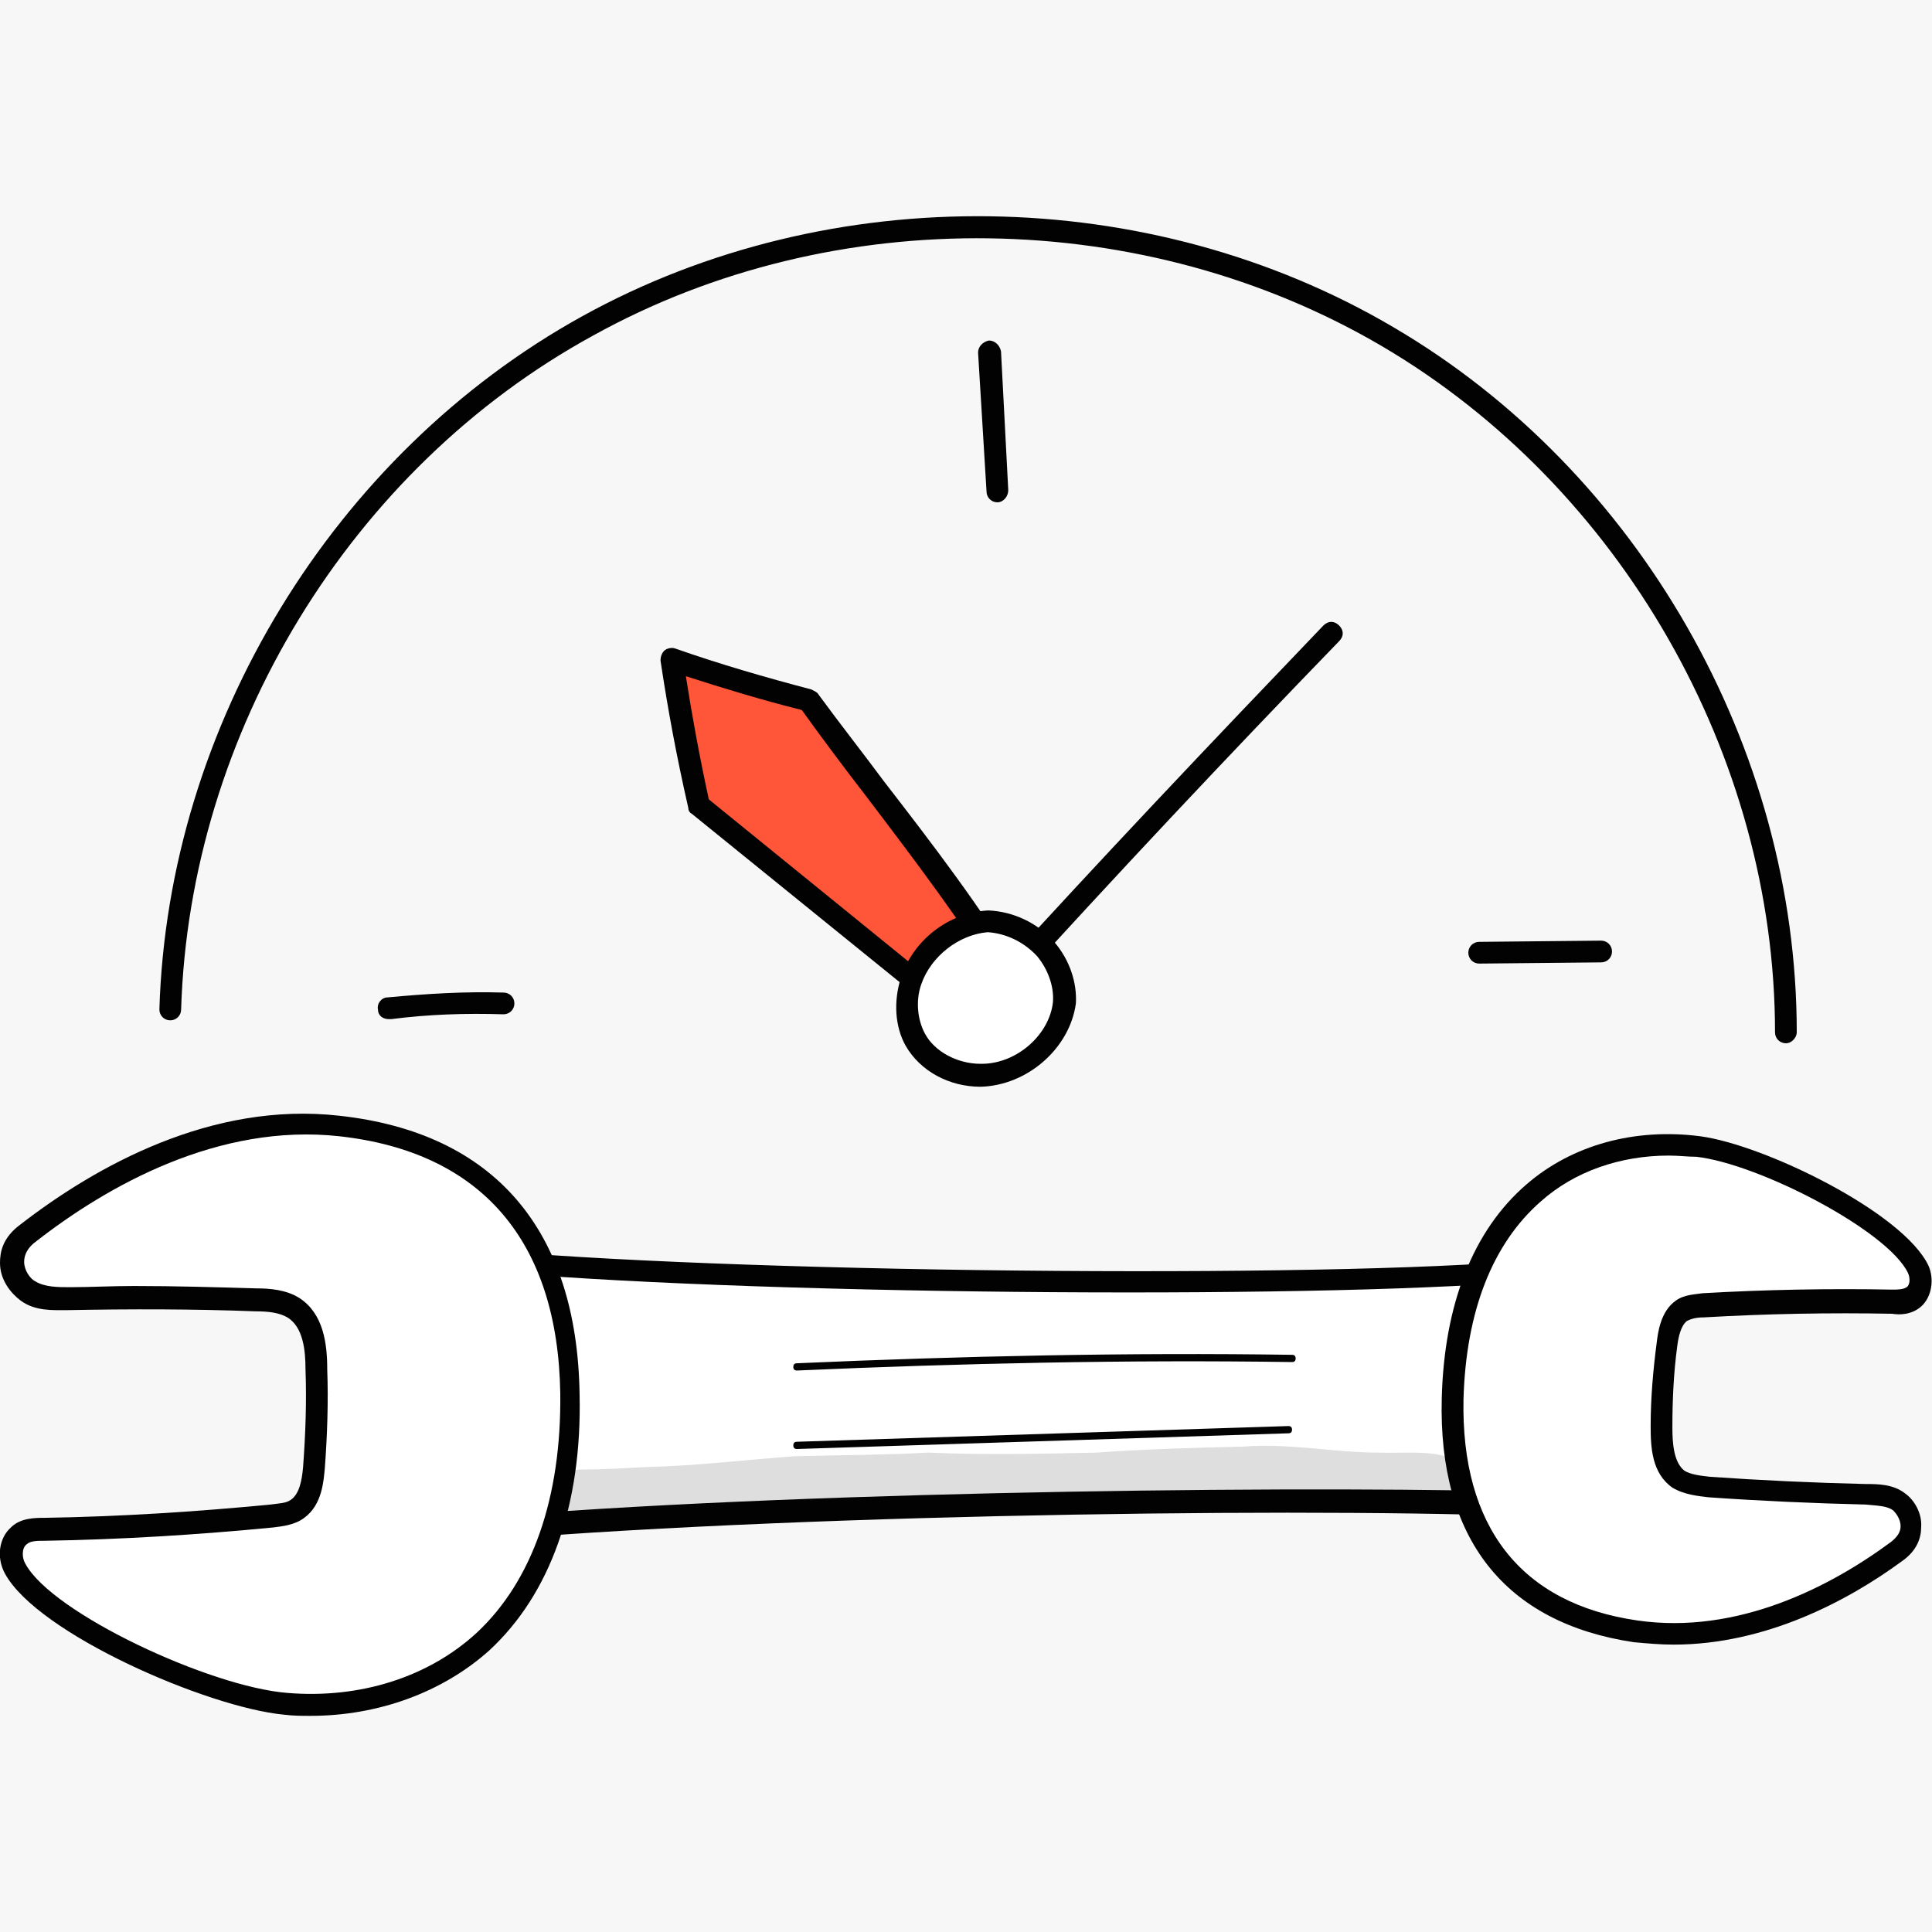
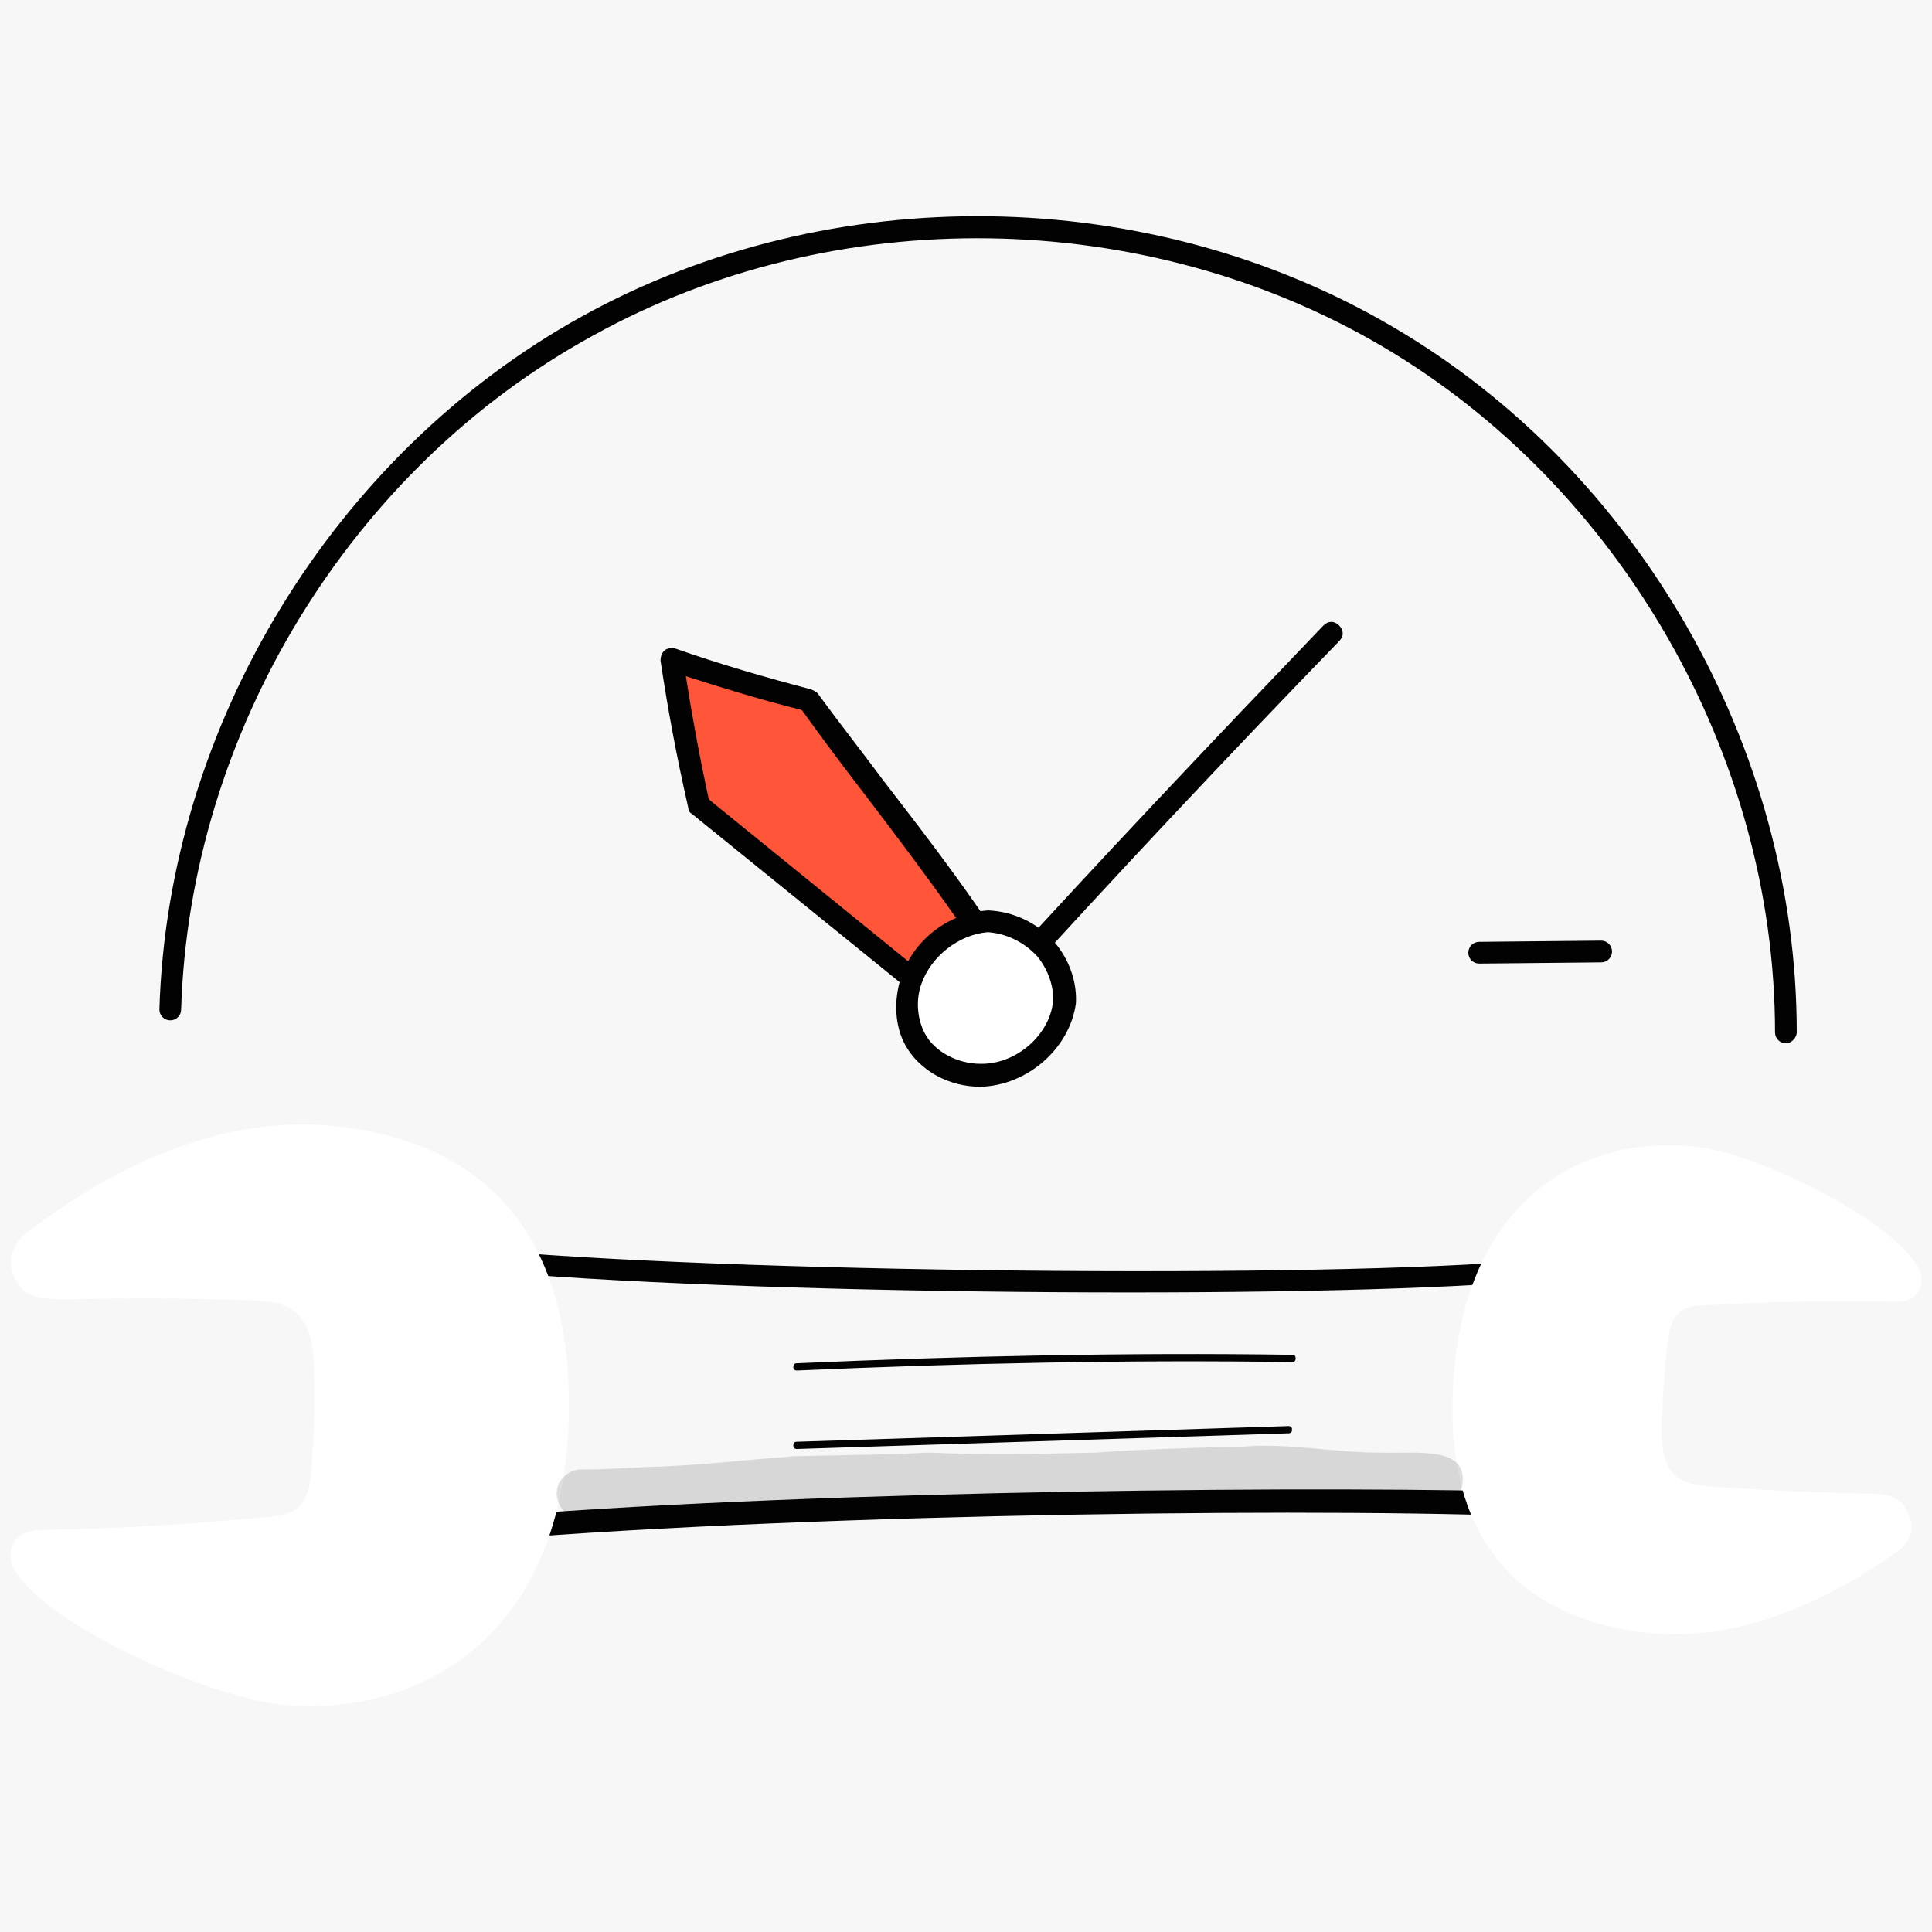
<svg xmlns="http://www.w3.org/2000/svg" width="120" height="120" viewBox="0 0 120 120" fill="none">
  <rect x="0" y="0" width="120" height="120" fill="#333333" stroke="none" />
  <g clip-path="url(#clip0_308_2290)">
    <path d="M120 0H0V120H120V0Z" fill="#F7F7F7" />
    <path d="M50.25 43.5C47.4 42.75 44.55 41.925 41.775 40.95C42.225 43.95 42.825 46.875 43.5 50.025C48.9 54.375 54.3 58.8 59.625 63.15C60.225 63.6 60.825 64.125 61.575 64.275C62.325 64.425 63.225 64.2 63.6 63.525C63.975 62.775 63.525 61.875 63.075 61.2C59.175 54.9 55.05 50.025 50.25 43.5Z" fill="#FF5538" />
    <path d="M62.025 65.025C61.8 65.025 61.575 65.025 61.425 64.95C60.525 64.725 59.775 64.125 59.175 63.675L42.975 50.55C42.825 50.475 42.75 50.325 42.75 50.175C42 46.875 41.475 44.025 41.025 41.025C41.025 40.8 41.1 40.575 41.25 40.425C41.4 40.275 41.7 40.2 41.925 40.275C44.7 41.25 47.55 42.075 50.4 42.825C50.55 42.9 50.7 42.975 50.775 43.05C52.2 45 53.625 46.8 54.9 48.525C57.975 52.5 60.9 56.325 63.6 60.75C63.9 61.275 64.725 62.55 64.125 63.75C63.75 64.65 62.85 65.025 62.025 65.025ZM44.025 49.65L60 62.625C60.525 63.075 61.125 63.525 61.725 63.675C62.175 63.75 62.775 63.675 62.925 63.3C63.15 62.85 62.775 62.175 62.4 61.575C59.7 57.225 56.85 53.475 53.775 49.425C52.5 47.775 51.15 45.975 49.8 44.1C47.4 43.5 44.925 42.75 42.6 42C42.975 44.4 43.425 46.875 44.025 49.65Z" fill="#020202" />
    <path d="M62.1 61.95C61.95 61.95 61.8 61.875 61.65 61.8C61.35 61.575 61.35 61.125 61.575 60.825C68.325 53.4 75.3 46.05 82.2 38.85C82.5 38.55 82.875 38.55 83.175 38.85C83.475 39.15 83.475 39.525 83.175 39.825C76.2 47.025 69.3 54.375 62.55 61.8C62.4 61.875 62.25 61.95 62.1 61.95Z" fill="#020202" />
    <path d="M56.625 60.975C57.225 58.95 59.25 57.375 61.35 57.225C64.125 57.375 66.3 59.85 66.075 62.25C65.85 64.725 63.45 66.75 60.975 66.75C59.4 66.75 57.75 66 56.925 64.575C56.325 63.525 56.25 62.175 56.625 60.975Z" fill="white" />
    <path d="M60.9 67.5C58.95 67.5 57.15 66.525 56.25 64.95C55.575 63.75 55.5 62.175 55.95 60.75C56.7 58.425 58.875 56.7 61.35 56.55H61.425C62.925 56.625 64.425 57.3 65.475 58.5C66.45 59.625 66.9 61.05 66.825 62.325C66.45 65.1 63.825 67.425 60.9 67.5C60.975 67.5 60.975 67.5 60.9 67.5ZM61.35 57.9C59.55 58.05 57.825 59.4 57.225 61.125C56.85 62.175 57 63.375 57.45 64.2C58.05 65.325 59.475 66.075 60.9 66.075C60.9 66.075 60.9 66.075 60.975 66.075C63.15 66.075 65.175 64.275 65.4 62.25C65.475 61.275 65.1 60.225 64.425 59.4C63.6 58.5 62.475 57.975 61.35 57.9Z" fill="#020202" />
-     <path d="M61.95 31.2C61.575 31.2 61.275 30.9 61.275 30.525L60.75 21.9C60.75 21.525 61.05 21.225 61.425 21.15C61.8 21.15 62.1 21.45 62.175 21.825L62.625 30.45C62.625 30.825 62.325 31.2 61.95 31.2Z" fill="#020202" />
    <path d="M91.875 59.85C91.5 59.85 91.2 59.55 91.2 59.175C91.2 58.8 91.5 58.5 91.875 58.5L99.45 58.425C99.825 58.425 100.125 58.725 100.125 59.1C100.125 59.475 99.825 59.775 99.45 59.775L91.875 59.85Z" fill="#020202" />
-     <path d="M24.15 63.3C23.775 63.3 23.475 63.075 23.475 62.7C23.4 62.325 23.7 61.95 24.075 61.95C26.475 61.725 28.875 61.575 31.275 61.65C31.65 61.65 31.95 61.95 31.95 62.325C31.95 62.7 31.65 63 31.275 63C28.95 62.925 26.625 63 24.3 63.3C24.225 63.3 24.15 63.3 24.15 63.3Z" fill="#020202" />
-     <path d="M96.3 78.75C84.825 80.1 46.95 79.725 30.75 78.3C30.075 83.55 30.525 89.775 30.75 94.875C51.075 93.225 83.85 92.925 96.975 93.45C96.975 88.8 96.975 84.15 96.3 78.75Z" fill="white" />
    <path d="M30.75 95.625C30.6 95.625 30.45 95.55 30.3 95.475C30.15 95.325 30.075 95.175 30.075 95.025C30.075 94.35 30 93.6 30 92.85C29.775 88.2 29.475 82.875 30.075 78.3C30.15 77.925 30.45 77.7 30.825 77.7C47.325 79.125 85.2 79.425 96.225 78.15C96.6 78.075 96.975 78.375 96.975 78.75C97.65 84.15 97.65 88.875 97.65 93.525C97.65 93.675 97.575 93.9 97.425 94.05C97.275 94.2 97.125 94.275 96.9 94.275C84.075 93.6 51.075 93.975 30.75 95.625ZM31.35 79.05C30.825 83.4 31.125 88.35 31.35 92.7C31.35 93.225 31.425 93.675 31.425 94.125C51.45 92.55 83.1 92.25 96.3 92.7C96.3 88.575 96.225 84.3 95.7 79.5C83.775 80.7 48.225 80.475 31.35 79.05Z" fill="#020202" />
    <path d="M21 69.975C14.025 69.15 7.2 72.3 1.65 76.575C-0.075 77.925 0.9 79.725 1.575 80.25C2.325 80.7 3.225 80.7 4.125 80.7C8.025 80.625 11.925 80.625 15.825 80.775C16.575 80.85 17.4 80.85 18.075 81.3C19.275 82.05 19.5 83.7 19.5 85.125C19.575 87.15 19.5 89.175 19.35 91.2C19.275 92.175 19.125 93.225 18.375 93.75C17.925 94.05 17.325 94.125 16.8 94.2C12.15 94.65 7.425 94.95 2.7 95.025C2.175 95.025 1.5 95.1 1.125 95.475C0.6 95.925 0.525 96.9 0.9 97.5C2.7 100.8 12.825 105.45 17.7 105.9C25.95 106.65 35.625 101.7 35.325 86.625C35.175 77.175 30.6 71.025 21 69.975Z" fill="white" />
-     <path d="M19.275 106.575C18.75 106.575 18.225 106.575 17.625 106.5C12.9 106.05 2.325 101.475 0.3 97.725C-0.225 96.75 -0.075 95.55 0.675 94.875C1.275 94.275 2.175 94.275 2.775 94.275C7.425 94.2 12.15 93.9 16.8 93.45C17.325 93.375 17.775 93.375 18.075 93.15C18.6 92.775 18.75 91.95 18.825 91.125C18.975 89.1 19.05 87.075 18.975 85.05C18.975 83.85 18.825 82.425 17.85 81.825C17.325 81.525 16.65 81.45 15.9 81.45C12 81.3 8.1 81.3 4.2 81.375C3.3 81.375 2.175 81.45 1.275 80.775C0.675 80.325 6.82762e-05 79.5 6.82762e-05 78.45C6.82762e-05 77.775 0.15 76.875 1.275 76.05C5.925 72.45 13.125 68.4 21.075 69.3C30.675 70.35 35.85 76.35 36 86.625C36.15 93.45 34.2 99 30.375 102.525C27.525 105.075 23.55 106.575 19.275 106.575ZM8.325 79.875C10.875 79.875 13.425 79.95 15.975 80.025C16.725 80.025 17.775 80.1 18.6 80.625C20.1 81.6 20.325 83.475 20.325 85.05C20.4 87.075 20.325 89.175 20.175 91.2C20.1 91.95 20.025 93.45 18.9 94.275C18.3 94.725 17.55 94.8 16.95 94.875C12.3 95.325 7.5 95.625 2.775 95.7C2.325 95.7 1.875 95.7 1.65 95.925C1.35 96.15 1.35 96.75 1.575 97.125C3.225 100.2 13.05 104.775 17.85 105.15C22.35 105.525 26.625 104.175 29.625 101.4C33.075 98.175 34.875 93 34.8 86.55C34.65 77.1 29.925 71.55 21.075 70.575C13.575 69.75 6.675 73.65 2.25 77.1C1.725 77.475 1.5 77.925 1.5 78.375C1.5 78.9 1.875 79.425 2.175 79.575C2.775 79.95 3.6 79.95 4.35 79.95C5.55 79.95 6.975 79.875 8.325 79.875Z" fill="#020202" />
    <path d="M101.55 101.325C107.325 102.225 113.1 99.75 117.825 96.375C119.4 95.25 118.575 93.75 117.975 93.225C117.375 92.775 116.625 92.775 115.875 92.775C112.575 92.7 109.35 92.55 106.125 92.325H106.125C105.45 92.25 104.775 92.175 104.25 91.8C103.275 91.125 103.2 89.775 103.2 88.575L103.205 88.465L103.205 88.461C103.214 88.26 103.223 88.058 103.233 87.856C103.3 86.427 103.382 84.951 103.575 83.475C103.65 82.725 103.8 81.825 104.475 81.375C104.85 81.15 105.375 81.075 105.825 81.075C109.725 80.85 113.625 80.775 117.525 80.85C117.975 80.85 118.5 80.85 118.875 80.55C119.4 80.1 119.475 79.35 119.175 78.825C117.825 75.975 109.575 71.775 105.525 71.25C98.625 70.35 90.525 74.25 90.225 86.925C90 94.8 93.6 100.125 101.55 101.325Z" fill="white" />
-     <path d="M103.95 102.15C103.125 102.15 102.3 102.075 101.475 102C93.45 100.8 89.325 95.55 89.55 86.85C89.7 81 91.5 76.425 94.8 73.575C97.65 71.1 101.55 70.05 105.6 70.575C109.575 71.1 118.2 75.3 119.775 78.6C120.15 79.425 120 80.55 119.325 81.15C118.725 81.675 117.975 81.675 117.525 81.6C113.625 81.525 109.725 81.6 105.825 81.825C105.375 81.825 105.075 81.9 104.775 82.05C104.4 82.35 104.25 83.025 104.175 83.625C103.95 85.275 103.875 87 103.875 88.65C103.875 89.625 103.95 90.825 104.625 91.35C105 91.575 105.525 91.65 106.2 91.725C109.425 91.95 112.65 92.1 115.875 92.175C116.625 92.175 117.6 92.175 118.35 92.775C118.875 93.15 119.4 93.975 119.325 94.875C119.325 95.475 119.1 96.3 118.125 96.975C114.75 99.45 109.65 102.15 103.95 102.15ZM103.65 71.775C100.65 71.775 97.8 72.75 95.7 74.625C92.7 77.25 91.05 81.45 90.9 86.925C90.75 94.8 94.425 99.6 101.7 100.65C107.925 101.55 113.7 98.55 117.45 95.775C117.825 95.475 118.05 95.175 118.05 94.8C118.05 94.35 117.75 93.975 117.6 93.825C117.225 93.525 116.625 93.525 115.875 93.45C112.65 93.375 109.35 93.225 106.125 93C105.525 92.925 104.625 92.85 103.875 92.4C102.6 91.5 102.525 89.925 102.525 88.575C102.525 86.85 102.675 85.125 102.9 83.4C102.975 82.8 103.125 81.45 104.1 80.775C104.625 80.4 105.3 80.4 105.75 80.325C109.65 80.1 113.625 80.025 117.525 80.1C117.825 80.1 118.2 80.1 118.425 79.95C118.65 79.8 118.65 79.35 118.5 79.05C117.225 76.425 109.275 72.3 105.375 71.85C104.85 71.85 104.25 71.775 103.65 71.775Z" fill="#020202" />
    <path d="M49.5 90C49.35 90 49.275 89.925 49.275 89.775C49.275 89.625 49.35 89.55 49.5 89.55L80.025 88.575C80.175 88.575 80.25 88.65 80.25 88.8C80.25 88.95 80.175 89.025 80.025 89.025L49.5 90Z" fill="#020202" />
    <path d="M49.5 85.125C49.35 85.125 49.275 85.05 49.275 84.9C49.275 84.75 49.35 84.675 49.5 84.675C59.7 84.225 70.05 84 80.25 84.15C80.4 84.15 80.475 84.225 80.475 84.375C80.475 84.525 80.4 84.6 80.25 84.6C69.975 84.45 59.7 84.675 49.5 85.125Z" fill="#020202" />
    <path d="M110.925 64.8C110.55 64.8 110.25 64.5 110.25 64.125C110.25 46.95 100.65 30.225 85.875 21.525C71.1 12.825 51.825 12.525 36.825 20.85C21.75 29.1 11.775 45.525 11.25 62.7C11.25 63.075 10.95 63.375 10.575 63.375C10.2 63.375 9.9 63.075 9.9 62.7C10.425 45.075 20.7 28.2 36.15 19.65C51.6 11.1 71.4 11.4 86.55 20.325C101.775 29.25 111.6 46.425 111.6 64.125C111.6 64.425 111.3 64.8 110.925 64.8Z" fill="#020202" />
    <g opacity="0.129">
      <path d="M85.65 90.225C82.876 90.225 80.025 89.625 77.251 89.85C74.175 89.925 71.175 90 68.1 90.225C64.65 90.3 61.2 90.375 57.675 90.225C54.901 90.375 52.126 90.375 49.35 90.45C46.276 90.675 43.2 91.05 40.05 91.125C38.7 91.2 37.425 91.275 36.075 91.275C35.7 91.275 35.325 91.425 35.026 91.725C34.05 92.625 34.8 94.35 36.075 94.275C40.425 94.125 44.7 93.675 49.05 93.3C51.975 93.15 54.825 93.3 57.751 93.15C59.55 93.225 61.276 93.375 63.075 93.225C67.876 93.225 72.675 92.775 77.475 92.85C80.626 92.775 83.701 93.3 86.85 93.15C88.201 93.225 87.826 93.075 88.65 93.3C89.475 93.675 90.6 93.225 90.826 92.25C91.201 89.775 88.05 90.3 85.65 90.225Z" fill="#020202" />
    </g>
  </g>
  <defs>
    <clipPath id="clip0_308_2290">
      <rect width="120" height="120" fill="white" />
    </clipPath>
  </defs>
</svg>